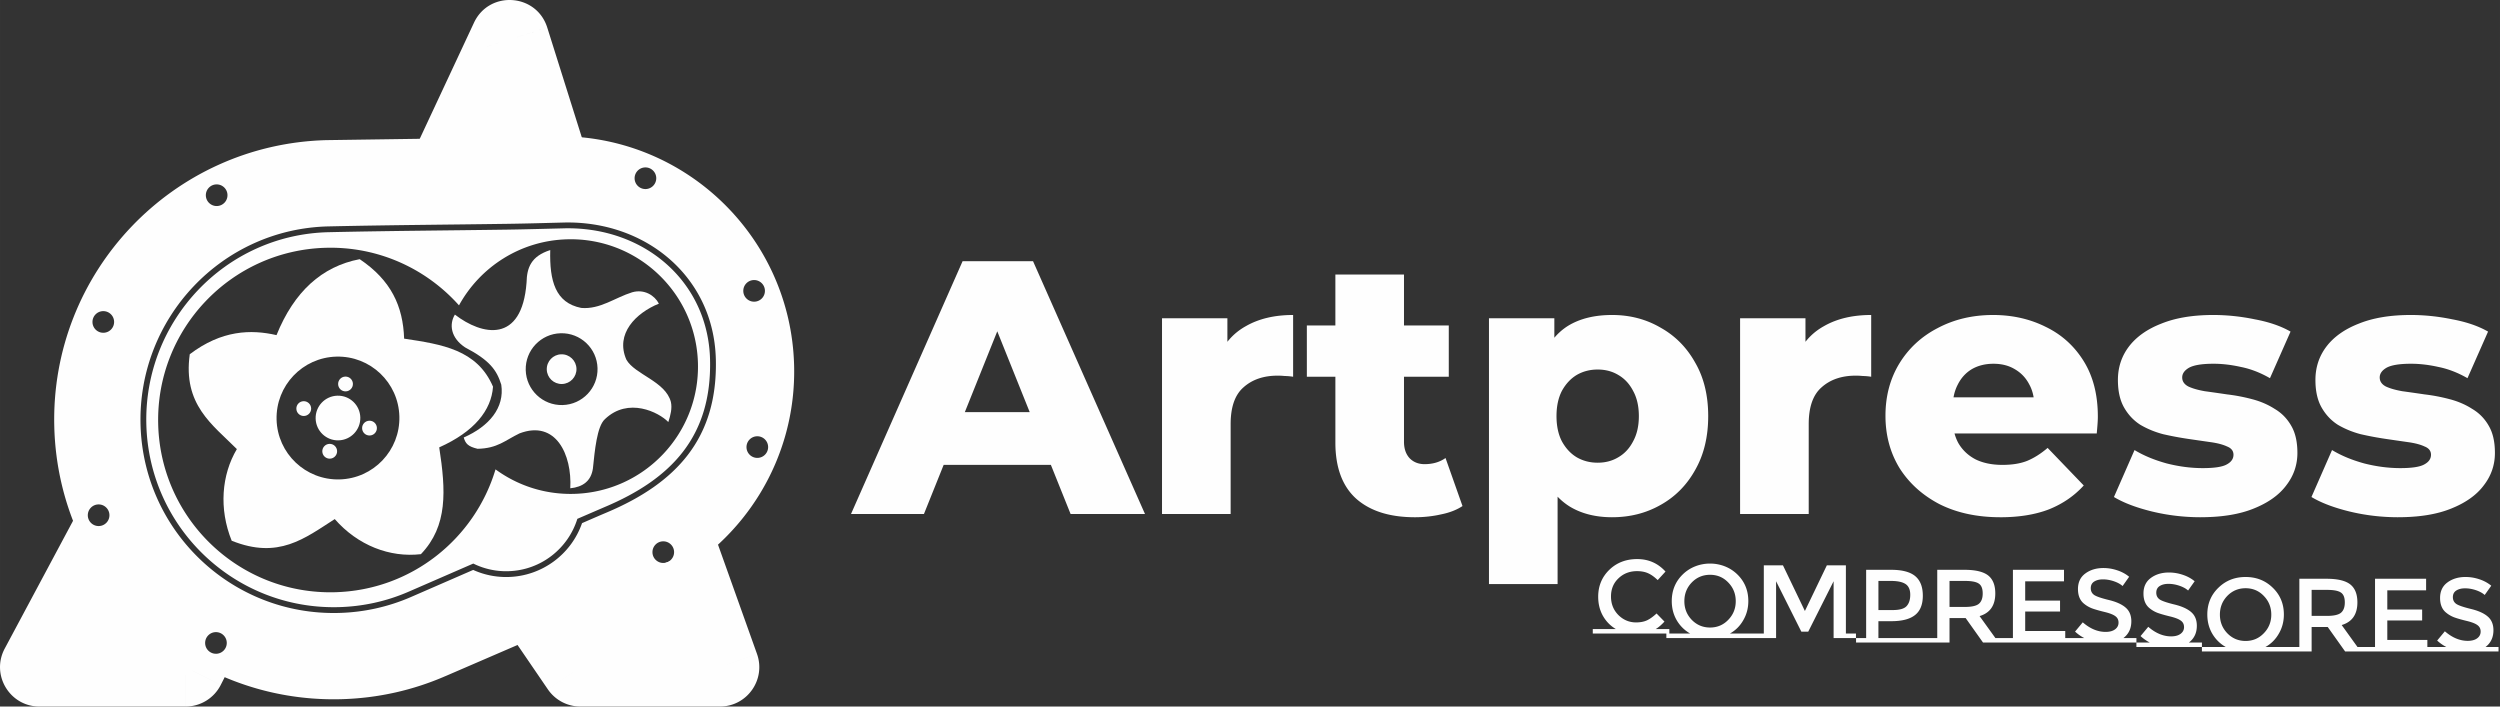
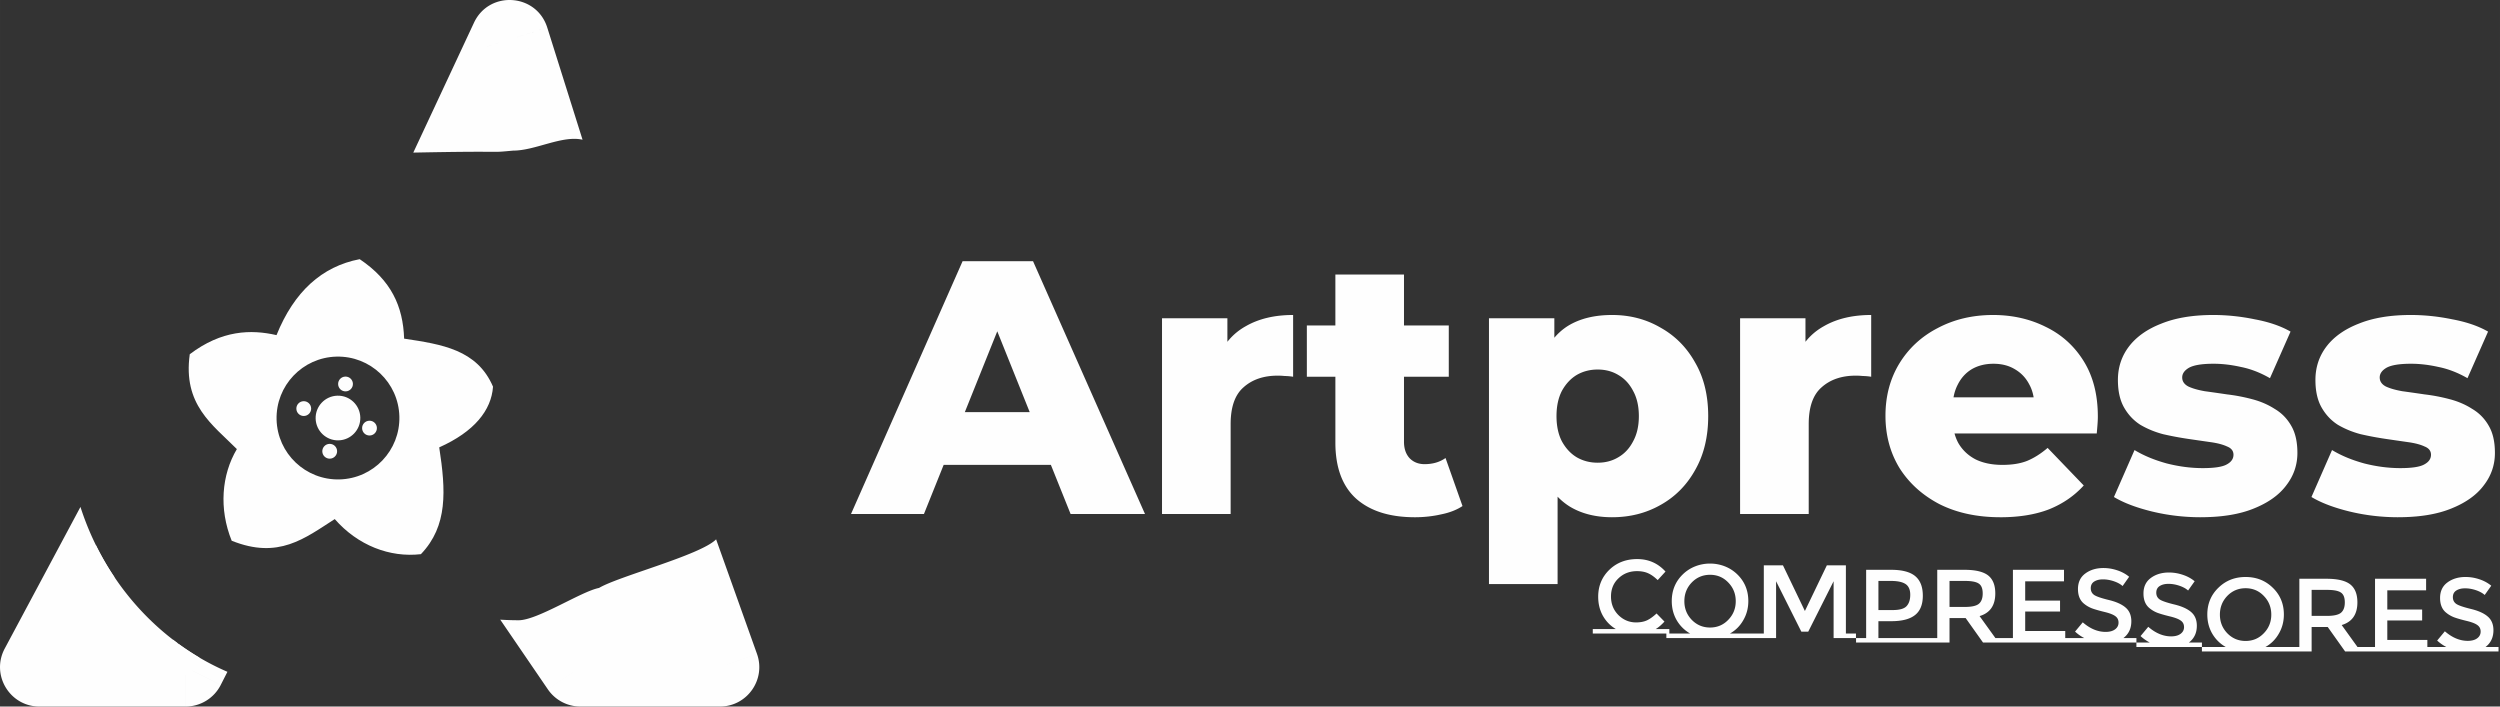
<svg xmlns="http://www.w3.org/2000/svg" xml:space="preserve" width="184.007" height="52.003" style="shape-rendering:geometricPrecision;text-rendering:geometricPrecision;image-rendering:optimizeQuality;fill-rule:evenodd;clip-rule:evenodd" viewBox="0 0 4886.43 1380.98">
  <rect x="0" y="0" width="4886.43" height="1380.98" fill="#333333" stroke="none" />
  <defs>
    <style>.fil0,.fil1{fill:#fefefe}.fil0{fill-rule:nonzero}</style>
  </defs>
  <g id="Camada_x0020_1">
    <g id="_2591361419488">
      <path d="M362.74 1319.32H77.13c-11.59 0-19-12.37-13.54-22.59l123.75-231.44c45.58 92.51 116.13 169.1 202.2 219.88l-13.13 25.76a15.352 15.352 0 0 1-13.68 8.39zM887.46 273.44l94.81-202.9c5.93-12.68 24.35-11.46 28.55 1.9l59.66 189.58a569.754 569.754 0 0 0-56.67-2.84c-43.59 0-85.9 4.96-126.35 14.27zm462.58 825.17 71.44 200.2c3.57 10-3.83 20.52-14.45 20.52h-272.6c-5.07 0-9.82-2.51-12.68-6.69l-69.41-101.59c113.21-7.65 216.3-48.69 297.7-112.43z" class="fil0" />
      <path d="m63.59 1296.72-54.38-29.08 54.38 29.08zm1058.16 15.9-50.92 34.79 50.92-34.79zM1010.82 72.42l58.82-18.51v-.01l-58.82 18.52zm410.66 1226.38 58.08-20.73-58.08 20.73zM982.27 70.53l55.87 26.12-55.87-26.12zm-605.85 1240.4-54.95-27.98 54.95 27.98zm-28.61-53.29H77.14v123.34h285.61v-112.77a473.04 473.04 0 0 1-12.57-8.83 46.336 46.336 0 0 0-28.71 23.57l109.9 55.98c-13.15 25.81-39.67 42.06-68.63 42.06v-112.77a494.421 494.421 0 0 0 81.78 44.89l-13.15 25.81-109.9-55.98 16.61-32.61c3.21 2.48 6.45 4.91 9.73 7.31zm-229.82 68.16 105.72-197.7c-28.08-41.7-50.61-87.86-66.46-137.27L9.23 1267.65 118 1325.8zm859.77-114.63 93.08 136.24 101.83-69.58-1.86-128.62c-34.58 6.66-120.26 63.12-157 63.12-12.12 0-24.15-.41-36.06-1.16zm156.67 169.81h272.6v-123.34l-236.22-108.43-36.38 108.43v123.34zm4.19-1107.9-68.97-219.16-117.64 37.02 51.19 203.44c2.94-.05-2.96 0 0 0 43.03 0 95.45-30.36 135.43-21.29zm340.95 1004.99-79.9-223.89c-30.07 30.74-191.08 72.32-228.85 95.03l192.6 170.31 116.16-41.45zM926.41 44.42 807.8 298.28c195.4-3.91 141.43 1.09 195.4-3.91l34.96-197.72-111.74-52.22zm143.24 9.48c-21.08-67-113.51-73.12-143.24-9.47l111.74 52.21c-17.89 38.27-73.47 34.59-86.15-5.71l117.64-37.03zm337.39 1327.08c53.26 0 90.43-52.75 72.54-102.91l-116.16 41.45c-10.77-30.16 11.59-61.89 43.62-61.89v123.34zm-336.19-33.57a77.003 77.003 0 0 0 63.59 33.57v-123.34c15.3 0 29.61 7.56 38.24 20.19l-101.83 69.58zm-993.7-89.77c34.99 0 57.34 37.31 40.85 68.16L9.23 1267.65c-27.43 51.31 9.75 113.34 67.92 113.34v-123.34zm1586.2-253.01 218.13-494.14h137.65l218.83 494.14h-145.41l-170.84-425.67h55.06l-170.84 425.67h-142.59zm119.3-96 36-103.07h241.43l36 103.07h-313.43zm488.59 96v-382.6h127.78v111.53l-19.06-31.77c11.29-28.71 29.65-50.11 55.06-64.24 25.41-14.59 56.24-21.88 92.47-21.88v120.7c-6.11-.93-11.52-1.41-16.23-1.41-4.24-.47-8.94-.71-14.12-.71-27.3 0-49.41 7.54-66.35 22.59-16.94 14.59-25.41 38.59-25.41 72v175.77h-134.13zm494.15 6.35c-48.94 0-87.06-12-114.36-36-27.29-24.47-40.94-61.17-40.94-110.12V536.61h134.12v326.85c0 13.64 3.76 24.47 11.29 32.47 7.54 7.53 17.18 11.29 28.95 11.29 16 0 29.65-3.99 40.94-12l33.18 93.89c-11.29 7.53-25.18 12.94-41.65 16.24-16.47 3.76-33.64 5.64-51.53 5.64zm-211.06-274.61V636.13h277.42v100.24h-277.42zm596.69 274.61c-32.48 0-60.24-7.06-83.31-21.18-23.05-14.58-40.71-36.23-52.94-64.94-11.76-29.19-17.64-66.36-17.64-111.54 0-45.65 5.65-82.82 16.94-111.54 11.29-29.18 28.23-50.83 50.83-64.94 23.06-14.12 51.77-21.18 86.13-21.18 34.82 0 66.35 8.23 94.59 24.7 28.71 16.01 51.3 38.83 67.77 68.48 16.94 29.18 25.41 63.99 25.41 104.47 0 40.47-8.47 75.53-25.41 105.18-16.47 29.66-39.06 52.48-67.77 68.48-28.23 16-59.77 24-94.59 24zm-240.72 130.6V622.03h127.77v64.94l-.7 126.36 7.06 127.07v201.19h-134.12zm212.48-237.19c15.07 0 28.47-3.53 40.24-10.59 12.23-7.07 21.89-17.41 28.95-31.06 7.53-13.65 11.29-30.12 11.29-49.41 0-19.3-3.76-35.77-11.29-49.41-7.06-13.65-16.71-24.01-28.95-31.06-11.76-7.06-25.17-10.59-40.24-10.59-15.06 0-28.71 3.53-40.94 10.59-11.76 7.06-21.41 17.41-28.95 31.06-7.06 13.64-10.59 30.11-10.59 49.41 0 19.29 3.53 35.76 10.59 49.41 7.54 13.65 17.18 24 28.95 31.06 12.23 7.06 25.88 10.59 40.94 10.59zm278.35 100.24v-382.6h127.78v111.53l-19.06-31.77c11.29-28.71 29.65-50.11 55.06-64.24 25.41-14.59 56.24-21.88 92.47-21.88v120.7c-6.11-.93-11.52-1.41-16.23-1.41-4.24-.47-8.94-.71-14.12-.71-27.3 0-49.41 7.54-66.35 22.59-16.94 14.59-25.41 38.59-25.41 72v175.77h-134.13zm508.63 6.35c-45.18 0-84.71-8.47-118.59-25.41-33.41-17.41-59.53-40.94-78.36-70.59-18.35-30.12-27.53-64.24-27.53-102.37 0-38.11 8.94-72 26.83-101.64 18.36-30.12 43.53-53.42 75.54-69.89 32-16.94 68-25.41 108-25.41 37.66 0 72 7.76 103.07 23.3 31.06 15.06 55.76 37.41 74.12 67.06 18.36 29.65 27.53 65.65 27.53 108.01 0 4.71-.23 10.12-.7 16.24-.47 6.11-.94 11.76-1.42 16.94h-302.84v-70.59h231.54l-50.83 19.76c.47-17.41-2.82-32.47-9.88-45.18-6.59-12.72-16-22.59-28.24-29.65-11.76-7.07-25.64-10.59-41.64-10.59-16.01 0-30.12 3.52-42.36 10.59-11.76 7.06-20.95 17.17-27.53 30.35-6.59 12.71-9.89 27.76-9.89 45.18v20.48c0 18.82 3.76 35.06 11.29 48.71 8.01 13.65 19.3 24.24 33.88 31.77 14.59 7.06 32.01 10.59 52.24 10.59 18.83 0 34.83-2.59 48.01-7.77 13.65-5.65 27.06-14.12 40.24-25.41l70.59 73.42c-18.36 20.23-40.94 35.76-67.77 46.59-26.83 10.35-58.59 15.53-95.3 15.53zm391.51 0c-32.47 0-64.24-3.76-95.3-11.29-30.59-7.53-55.29-16.94-74.12-28.24l40.24-91.77c17.89 10.83 38.82 19.53 62.83 26.12 24 6.12 47.52 9.18 70.59 9.18 22.59 0 38.12-2.36 46.59-7.07 8.94-4.7 13.41-11.05 13.41-19.06 0-7.53-4.24-12.94-12.71-16.23-8-3.76-18.82-6.59-32.47-8.47-13.18-1.89-27.77-4-43.77-6.35-16-2.36-32.24-5.41-48.71-9.17-16-4.24-30.82-10.36-44.47-18.36-13.18-8.47-23.77-19.77-31.77-33.88-8-14.12-11.99-32.01-11.99-53.66 0-24.47 7.06-46.12 21.18-64.94 14.58-19.29 35.76-34.36 63.53-45.18 27.76-11.3 61.65-16.94 101.65-16.94 26.82 0 53.88 2.82 81.18 8.47 27.76 5.17 51.06 13.18 69.89 24l-40.24 91.06c-18.83-10.82-37.65-18.12-56.48-21.88-18.82-4.24-36.7-6.35-53.65-6.35-22.59 0-38.59 2.58-48.01 7.76-8.94 5.18-13.41 11.53-13.41 19.06 0 7.53 4 13.42 12 17.65 8 3.76 18.59 6.81 31.77 9.17 13.64 1.88 28.46 3.99 44.47 6.35 16 1.88 32 4.94 48 9.17 16.47 4.24 31.29 10.59 44.47 19.06 13.65 8 24.47 19.06 32.48 33.18 8 13.65 11.99 31.29 11.99 52.94 0 23.53-7.29 44.7-21.88 63.53-14.12 18.82-35.3 33.88-63.53 45.18-27.77 11.3-62.36 16.94-103.77 16.94zm386.05 0c-32.47 0-64.24-3.76-95.3-11.29-30.58-7.53-55.29-16.94-74.12-28.24l40.24-91.77c17.89 10.83 38.83 19.53 62.83 26.12 24 6.12 47.53 9.18 70.59 9.18 22.59 0 38.12-2.36 46.59-7.07 8.94-4.7 13.42-11.05 13.42-19.06 0-7.53-4.24-12.94-12.71-16.23-8-3.76-18.83-6.59-32.48-8.47-13.18-1.89-27.76-4-43.76-6.35-16-2.36-32.24-5.41-48.71-9.17-16-4.24-30.82-10.36-44.47-18.36-13.18-8.47-23.77-19.77-31.77-33.88-8-14.12-12-32.01-12-53.66 0-24.47 7.07-46.12 21.18-64.94 14.59-19.29 35.77-34.36 63.53-45.18 27.76-11.3 61.66-16.94 101.65-16.94 26.83 0 53.89 2.82 81.18 8.47 27.77 5.17 51.07 13.18 69.89 24l-40.24 91.06c-18.82-10.82-37.65-18.12-56.47-21.88-18.83-4.24-36.71-6.35-53.66-6.35-22.58 0-38.58 2.58-48 7.76-8.94 5.18-13.42 11.53-13.42 19.06 0 7.53 4 13.42 12 17.65 8 3.76 18.59 6.81 31.77 9.17 13.65 1.88 28.47 3.99 44.47 6.35 16 1.88 32 4.94 48.01 9.17 16.47 4.24 31.29 10.59 44.47 19.06 13.64 8 24.47 19.06 32.47 33.18 8 13.65 12 31.29 12 52.94 0 23.53-7.3 44.7-21.89 63.53-14.11 18.82-35.29 33.88-63.53 45.18-27.76 11.3-62.35 16.94-103.77 16.94zM3262.85 1229.6v8.75h-149.64v-8.75h45.14c-10.71-6.36-19.18-15.04-25.41-26.02-6.1-10.98-9.15-23.39-9.15-37.21 0-20.88 7.19-38.36 21.56-52.45 14.5-14.1 32.73-21.15 54.68-21.15 22.1 0 40.53 8.13 55.3 24.4l-15.25 16.67c-6.77-6.5-13.22-11.05-19.31-13.62-5.97-2.58-13.02-3.86-21.15-3.86-14.36 0-26.43 4.68-36.19 14.02-9.76 9.22-14.63 21.08-14.63 35.58 0 14.37 4.81 26.44 14.43 36.19 9.77 9.63 21.28 14.43 34.57 14.43 8.27 0 15.38-1.35 21.35-4.06 5.96-2.85 12.19-7.32 18.7-13.42l15.46 15.86c-5.97 6.5-11.66 11.38-17.08 14.63h26.64zm-2.91 8.75 2.91-8.75zm167.87 0v8.75h-170.78v-8.75h46.55c-11.11-6.36-19.92-15.11-26.43-26.23-6.37-11.11-9.56-23.52-9.56-37.2 0-20.88 7.19-38.29 21.55-52.25 28.73-28.18 77.81-28.18 106.54 0 14.36 13.96 21.55 31.38 21.55 52.25 0 13.55-3.25 25.96-9.77 37.2-6.36 11.25-15.11 19.99-26.23 26.23h46.56zm-49.81-99.82c-9.63-10.04-21.48-15.05-35.58-15.05-14.09 0-26.02 5.01-35.78 15.05-9.63 10.03-14.43 22.22-14.43 36.59 0 14.23 4.81 26.36 14.43 36.39 9.77 10.03 21.69 15.05 35.78 15.05 14.1 0 25.96-5.02 35.58-15.05 9.76-10.04 14.64-22.16 14.64-36.39 0-14.37-4.89-26.57-14.64-36.59zm249.64 99.82v8.75h-43.71v-111.01l-49.61 98.6h-13.42l-49.4-98.6v111.01h-43.71v-8.75h19.72v-133.37h37.41l42.9 89.26 42.9-89.26h37.21v133.37h19.72zm.08 8.75-.08-8.75zm139.14 0v8.75H3627.8v-8.75h19.72v-133.37h48.79c21.55 0 37.28 4.14 47.17 12.41s14.83 21.01 14.83 38.22c0 17.21-5.08 29.82-15.25 37.82-10.03 7.99-25.48 11.99-46.35 11.99h-25.21v32.93h95.35zm-67.5-54.69c13.28 0 22.29-2.5 27.04-7.52 4.88-5.15 7.32-12.61 7.32-22.36 0-9.9-3.04-16.87-9.14-20.95-6.1-4.06-15.66-6.09-28.67-6.09h-24.4v56.92h27.85zm220.51 54.69v8.75h-43.92l-33.94-47.79h-31.52v47.79h-43.71v-8.75h19.72v-133.37h52.85c21.69 0 37.21 3.66 46.56 10.98 9.35 7.32 14.03 19.05 14.03 35.18 0 23.45-10.24 38.22-30.7 44.31l30.9 42.9h19.72zm-79.49-60.78c13.55 0 22.76-2.1 27.64-6.3 4.89-4.21 7.33-10.91 7.33-20.12 0-9.35-2.51-15.73-7.53-19.12-5.02-3.52-13.96-5.28-26.84-5.28h-30.49v50.83h29.89zm94.03 60.78v-133.37h99.83v22.57h-75.84v37.61h68.11v21.35h-68.11v38.02h78.28v13.82h19.72v8.75h-141.71v-8.75h19.72zm241.39 0v8.75h-128.08v-8.75h26.02a82.024 82.024 0 0 1-17.89-12.6l15.05-18.1c14.36 12.47 29.28 18.7 44.72 18.7 7.73 0 13.83-1.63 18.3-4.88 4.62-3.38 6.92-7.79 6.92-13.22 0-5.55-2.17-9.83-6.5-12.81-4.21-3.11-11.52-5.89-21.96-8.33-10.44-2.58-18.37-4.88-23.79-6.92-5.42-2.17-10.23-4.95-14.43-8.33-8.4-6.37-12.61-16.13-12.61-29.28 0-13.15 4.75-23.25 14.23-30.29 9.63-7.19 21.48-10.78 35.58-10.78 9.08 0 18.1 1.5 27.04 4.48 8.94 2.98 16.67 7.18 23.17 12.61l-12.81 18.09c-4.2-3.79-9.9-6.91-17.07-9.35-7.19-2.44-14.3-3.65-21.35-3.65-6.92 0-12.61 1.43-17.08 4.27-4.47 2.85-6.7 7.19-6.7 13.02 0 5.69 2.24 10.1 6.7 13.21 4.48 2.99 13.96 6.23 28.46 9.77 14.63 3.52 25.61 8.47 32.93 14.83 7.46 6.37 11.19 15.32 11.19 26.84 0 13.96-5.16 24.87-15.46 32.73h25.41zm-.02 8.75.02-8.75zm128.06 0v8.75h-128.08v-8.75h26.03a81.846 81.846 0 0 1-17.9-12.6l15.05-18.1c14.36 12.47 29.28 18.7 44.72 18.7 7.73 0 13.83-1.63 18.3-4.88 4.62-3.38 6.92-7.79 6.92-13.22 0-5.55-2.17-9.83-6.5-12.81-4.21-3.11-11.52-5.89-21.96-8.33-10.44-2.58-18.37-4.88-23.79-6.92-5.42-2.17-10.23-4.95-14.43-8.33-8.4-6.37-12.61-16.13-12.61-29.28 0-13.15 4.75-23.25 14.23-30.29 9.63-7.19 21.49-10.78 35.58-10.78 9.08 0 18.1 1.5 27.04 4.48 8.94 2.98 16.67 7.18 23.17 12.61l-12.81 18.09c-4.2-3.79-9.9-6.91-17.07-9.35-7.19-2.44-14.3-3.65-21.35-3.65-6.92 0-12.61 1.43-17.08 4.27-4.47 2.85-6.7 7.19-6.7 13.02 0 5.69 2.24 10.1 6.7 13.21 4.48 2.99 13.96 6.23 28.46 9.77 14.64 3.52 25.61 8.47 32.94 14.83 7.45 6.37 11.18 15.32 11.18 26.84 0 13.96-5.16 24.87-15.46 32.73h25.41zm-.02 8.75.02-8.75zm170.76 0v8.75H4303.8v-8.75h46.56c-11.12-6.36-19.93-15.11-26.44-26.23-6.37-11.11-9.56-23.52-9.56-37.2 0-20.88 7.19-38.29 21.55-52.25 14.37-14.1 32.13-21.15 53.27-21.15 21.15 0 38.9 7.05 53.28 21.15 14.36 13.96 21.55 31.38 21.55 52.25 0 13.55-3.25 25.96-9.77 37.2-6.36 11.25-15.11 19.99-26.23 26.23h46.56zm-49.81-99.82c-9.62-10.04-21.48-15.05-35.58-15.05-14.09 0-26.02 5.01-35.78 15.05-9.62 10.03-14.43 22.22-14.43 36.59 0 14.23 4.82 26.36 14.43 36.39 9.77 10.03 21.69 15.05 35.78 15.05 14.1 0 25.97-5.02 35.58-15.05 9.77-10.04 14.64-22.16 14.64-36.39 0-14.37-4.88-26.57-14.64-36.59zm202.87 99.82v8.75h-43.91l-33.95-47.79h-31.52v47.79h-43.71v-8.75h19.72v-133.37h52.86c21.68 0 37.2 3.66 46.55 10.98 9.35 7.32 14.03 19.05 14.03 35.18 0 23.45-10.24 38.22-30.7 44.31l30.9 42.9h19.72zm-79.49-60.78c13.55 0 22.76-2.1 27.65-6.3 4.88-4.21 7.32-10.91 7.32-20.12 0-9.35-2.51-15.73-7.53-19.12-5.01-3.52-13.96-5.28-26.83-5.28h-30.5v50.83h29.89zm94.03 60.78v-133.37h99.83v22.57h-75.84v37.61h68.11v21.35h-68.11v38.02h78.28v13.82h19.72v8.75h-141.71v-8.75h19.72zm241.39 0v8.75h-128.08v-8.75h26.03a81.846 81.846 0 0 1-17.9-12.6l15.05-18.1c14.36 12.47 29.28 18.7 44.72 18.7 7.73 0 13.83-1.63 18.3-4.88 4.62-3.38 6.92-7.79 6.92-13.22 0-5.55-2.17-9.83-6.5-12.81-4.21-3.11-11.52-5.89-21.96-8.33-10.44-2.58-18.37-4.88-23.79-6.92-5.42-2.17-10.23-4.95-14.43-8.33-8.4-6.37-12.61-16.13-12.61-29.28 0-13.15 4.75-23.25 14.23-30.29 9.63-7.19 21.49-10.78 35.58-10.78 9.08 0 18.1 1.5 27.04 4.48 8.94 2.98 16.67 7.18 23.17 12.61l-12.81 18.09c-4.2-3.79-9.9-6.91-17.07-9.35-7.19-2.44-14.3-3.65-21.35-3.65-6.92 0-12.61 1.43-17.08 4.27-4.47 2.85-6.7 7.19-6.7 13.02 0 5.69 2.24 10.1 6.7 13.21 4.48 2.99 13.96 6.23 28.46 9.77 14.64 3.52 25.61 8.47 32.94 14.83 7.45 6.37 11.18 15.32 11.18 26.84 0 13.96-5.15 24.87-15.46 32.73h25.41z" class="fil0" />
-       <path d="M1080.88 266.43c253.77-6.5 464.75 193.94 471.25 447.71 4.68 182.68-97.9 343.19-250.41 421.19l.02.01-.18.07a456.99 456.99 0 0 1-53.99 23.33L870.51 1321.6v-.04c-62.66 27.28-131.51 43.22-204.04 45.08-301.76 7.73-552.65-230.63-560.36-532.37-7.73-301.77 230.62-552.66 532.38-560.38 117.03-1.67 234.07-3.35 351.1-5.05 30.83-.44 60.72-1.62 91.29-2.4zm47.59 747.68c17.68-7.64 35.34-15.28 53.01-22.89 131.15-55.23 210.19-138.35 206.33-288.99-3.95-154.46-131.56-259.88-286.01-255.93-31.1.79-78.52 2.07-109.63 2.52-116.56 1.68-233.12 2.39-349.64 5.02-202.45 4.55-361.67 173.84-356.5 375.82 5.19 202.42 173.4 362.22 375.83 357.03 47.21-1.2 93.49-11.31 136.8-30.17l126.4-55.01c20.49 10.12 43.67 15.57 68.11 14.94 64.01-1.65 117.3-44.39 135.3-102.34zM422.93 360.43c11.67-.3 21.38 8.91 21.68 20.6.29 11.67-8.92 21.38-20.6 21.68-11.67.29-21.38-8.92-21.68-20.6-.29-11.68 8.92-21.38 20.6-21.68zM201.34 608.14c11.67-.3 21.39 8.92 21.68 20.6.3 11.68-8.92 21.38-20.61 21.68-11.66.3-21.37-8.91-21.67-20.6-.29-11.67 8.92-21.38 20.6-21.68zm-9.11 377.8c11.66-.3 21.36 8.91 21.66 20.6.3 11.66-8.91 21.37-20.58 21.67-11.68.3-21.39-8.92-21.69-20.59-.3-11.68 8.92-21.38 20.61-21.68zm229.33 249.61c11.66-.3 21.36 8.93 21.66 20.61.3 11.67-8.91 21.38-20.59 21.68-11.68.29-21.37-8.93-21.67-20.6-.29-11.67 8.9-21.39 20.6-21.69zm874.3-177.47c11.68-.3 21.39 8.91 21.69 20.6.3 11.66-8.92 21.37-20.61 21.67-11.67.29-21.37-8.92-21.67-20.6-.3-11.67 8.91-21.38 20.59-21.67zm-34.87-730.85c11.67-.29 21.39 8.93 21.69 20.6.3 11.67-8.93 21.38-20.61 21.68-11.66.29-21.39-8.92-21.69-20.6-.29-11.67 8.94-21.38 20.61-21.68zm218.68 525.49c11.67-.3 21.38 8.92 21.68 20.59.3 11.67-8.92 21.39-20.6 21.68-11.66.3-21.37-8.93-21.67-20.6-.3-11.67 8.92-21.37 20.59-21.67zm-6.24-305.34c11.66-.29 21.38 8.93 21.67 20.6.3 11.67-8.92 21.39-20.59 21.68-11.67.3-21.39-8.92-21.68-20.61-.3-11.65 8.92-21.37 20.6-21.67zm-344.95 466.74c17.68-7.64 35.34-15.28 53.01-22.89 131.15-55.23 210.19-138.35 206.33-288.99-3.95-154.46-131.56-259.88-286.01-255.93-31.1.79-78.52 2.07-109.63 2.52-116.56 1.68-233.12 2.39-349.64 5.02-202.45 4.55-361.67 173.84-356.5 375.82 5.19 202.42 173.4 362.22 375.83 357.03 47.21-1.2 93.49-11.31 136.8-30.17l126.4-55.01c20.49 10.12 43.67 15.57 68.11 14.94 64.01-1.65 117.3-44.39 135.3-102.34zm-19.46-546.4c137.4-3.51 251.64 105 255.17 242.41 3.51 137.39-105.03 251.64-242.42 255.17-57.2 1.47-110.38-16.51-153.24-47.89-40.57 135.79-164.7 236.32-314.07 240.14-185.93 4.77-340.49-142.09-345.26-328-4.76-185.91 142.09-340.49 328.01-345.25 102.98-2.64 196.34 41.27 259.93 112.54 41.24-75.04 120.13-126.77 211.88-129.12zm28.63 554.79c-21.34 61.41-78.69 103.6-144.19 105.28-23.7.61-47.05-4.08-68.59-13.83l-121.67 52.97c-44.63 19.43-92.41 29.88-141.05 31.12-208.71 5.34-382.11-159.42-387.46-368.1-5.33-208.26 158.84-382.76 367.59-387.45 116.57-2.62 233.14-3.35 349.71-5.02 36.52-.52 73.03-1.59 109.52-2.52 158.28-4.05 293.48 104.02 297.65 266.98 3.95 154.45-76.71 242.05-213.24 299.73-16.15 6.81-32.2 13.86-48.28 20.84zm-9.17-8.39c17.68-7.64 35.34-15.28 53.01-22.89 131.15-55.23 210.19-138.35 206.33-288.99-3.95-154.46-131.56-259.88-286.01-255.93-31.1.79-78.52 2.07-109.63 2.52-116.56 1.68-233.12 2.39-349.64 5.02-202.45 4.55-361.67 173.84-356.5 375.82 5.19 202.42 173.4 362.22 375.83 357.03 47.21-1.2 93.49-11.31 136.8-30.17l126.4-55.01c20.49 10.12 43.67 15.57 68.11 14.94 64.01-1.65 117.3-44.39 135.3-102.34z" class="fil1" />
-       <path d="M909.13 679.06c-28.39-18.76-31.5-45.4-20.01-64.17 52.95 40.88 131.03 57.41 140.07-62.69.66-29.2 8.78-51.35 46.3-63.44-1.62 60.7 10.18 103.13 60.57 113.12 36.93 3.21 66.4-20.4 99.63-30.6 23.52-6.75 43.81 6.06 52.16 22.21-44.87 18.26-85.8 58.78-63.56 109.49 16.32 28.97 76.51 42.35 87.01 82.67 2.77 12.13-.7 26.11-5.04 39.25-18.69-19.26-78.37-49.19-123.83-5.71-15.78 14.12-19.95 62.26-23.56 96.6-3.52 24.2-19.41 36.07-44.22 38.61 3.66-65.67-28.22-134.38-99.28-107.29-28.16 13.57-42.9 29.34-81.86 30.09-19.15-4.49-23.72-10.48-27.11-22.06 49.69-21.89 80.12-58.11 73.38-103.25-8.94-28.87-22.98-47.85-70.64-72.85zm186.8-27.71c38.76-.99 70.99 29.63 71.98 68.38.99 38.75-29.63 70.98-68.39 71.97-38.75.99-70.98-29.63-71.97-68.38-.99-38.75 29.63-70.98 68.38-71.97zm1.05 41.15c16.04-.41 29.36 12.25 29.77 28.28.41 16.03-12.24 29.36-28.28 29.77-16.03.41-29.36-12.25-29.77-28.28-.41-16.03 12.25-29.37 28.28-29.77z" class="fil1" />
      <path d="M370.89 692.38c62.31-47.22 119.53-48.86 169.57-37.34 34.36-85.12 88.76-134.25 162.6-148.47 61.49 41.3 84.71 91.96 86.85 155.34 73.82 11.15 142.64 21.37 173.72 93.87-3.17 46.12-36.5 87.96-105.13 118.63 12.94 84.42 17.11 153.45-35.8 208.74-60.68 7.08-123.35-17.07-168.41-68.58-58.79 37.65-109.91 79.22-201.44 42.31-25.28-62.43-19.75-128.98 10.11-179.13-47.94-48.09-105.75-86.76-92.07-185.37zm222.44 91.78c7.98-.21 14.63 6.1 14.83 14.08.21 7.99-6.11 14.63-14.09 14.83-8 .21-14.63-6.1-14.83-14.09-.21-7.98 6.09-14.62 14.09-14.82zm128.53 38.16c7.98-.21 14.61 6.1 14.82 14.09.2 7.98-6.1 14.62-14.08 14.83-7.99.2-14.63-6.11-14.83-14.09-.21-7.99 6.1-14.63 14.09-14.83zm-46.9-86.25c7.99-.21 14.63 6.09 14.83 14.08.21 7.99-6.1 14.62-14.09 14.83-7.98.2-14.62-6.1-14.82-14.09-.2-7.99 6.1-14.62 14.08-14.82zm-30.91 131.51c8-.2 14.64 6.1 14.84 14.09.2 7.99-6.11 14.63-14.1 14.84-7.98.2-14.62-6.11-14.83-14.1-.2-7.99 6.12-14.63 14.09-14.83zm15.44-94.17c24.11-.62 44.15 18.43 44.76 42.54.62 24.12-18.42 44.15-42.54 44.77-24.11.61-44.16-18.43-44.77-42.54-.62-24.11 18.44-44.16 42.55-44.77zm-1.96-76.36c66.28-1.7 121.38 50.66 123.07 116.94 1.7 66.27-50.64 121.39-116.93 123.08-66.28 1.7-121.39-50.66-123.08-116.94-1.7-66.27 50.66-121.39 116.94-123.08z" class="fil1" />
    </g>
  </g>
</svg>